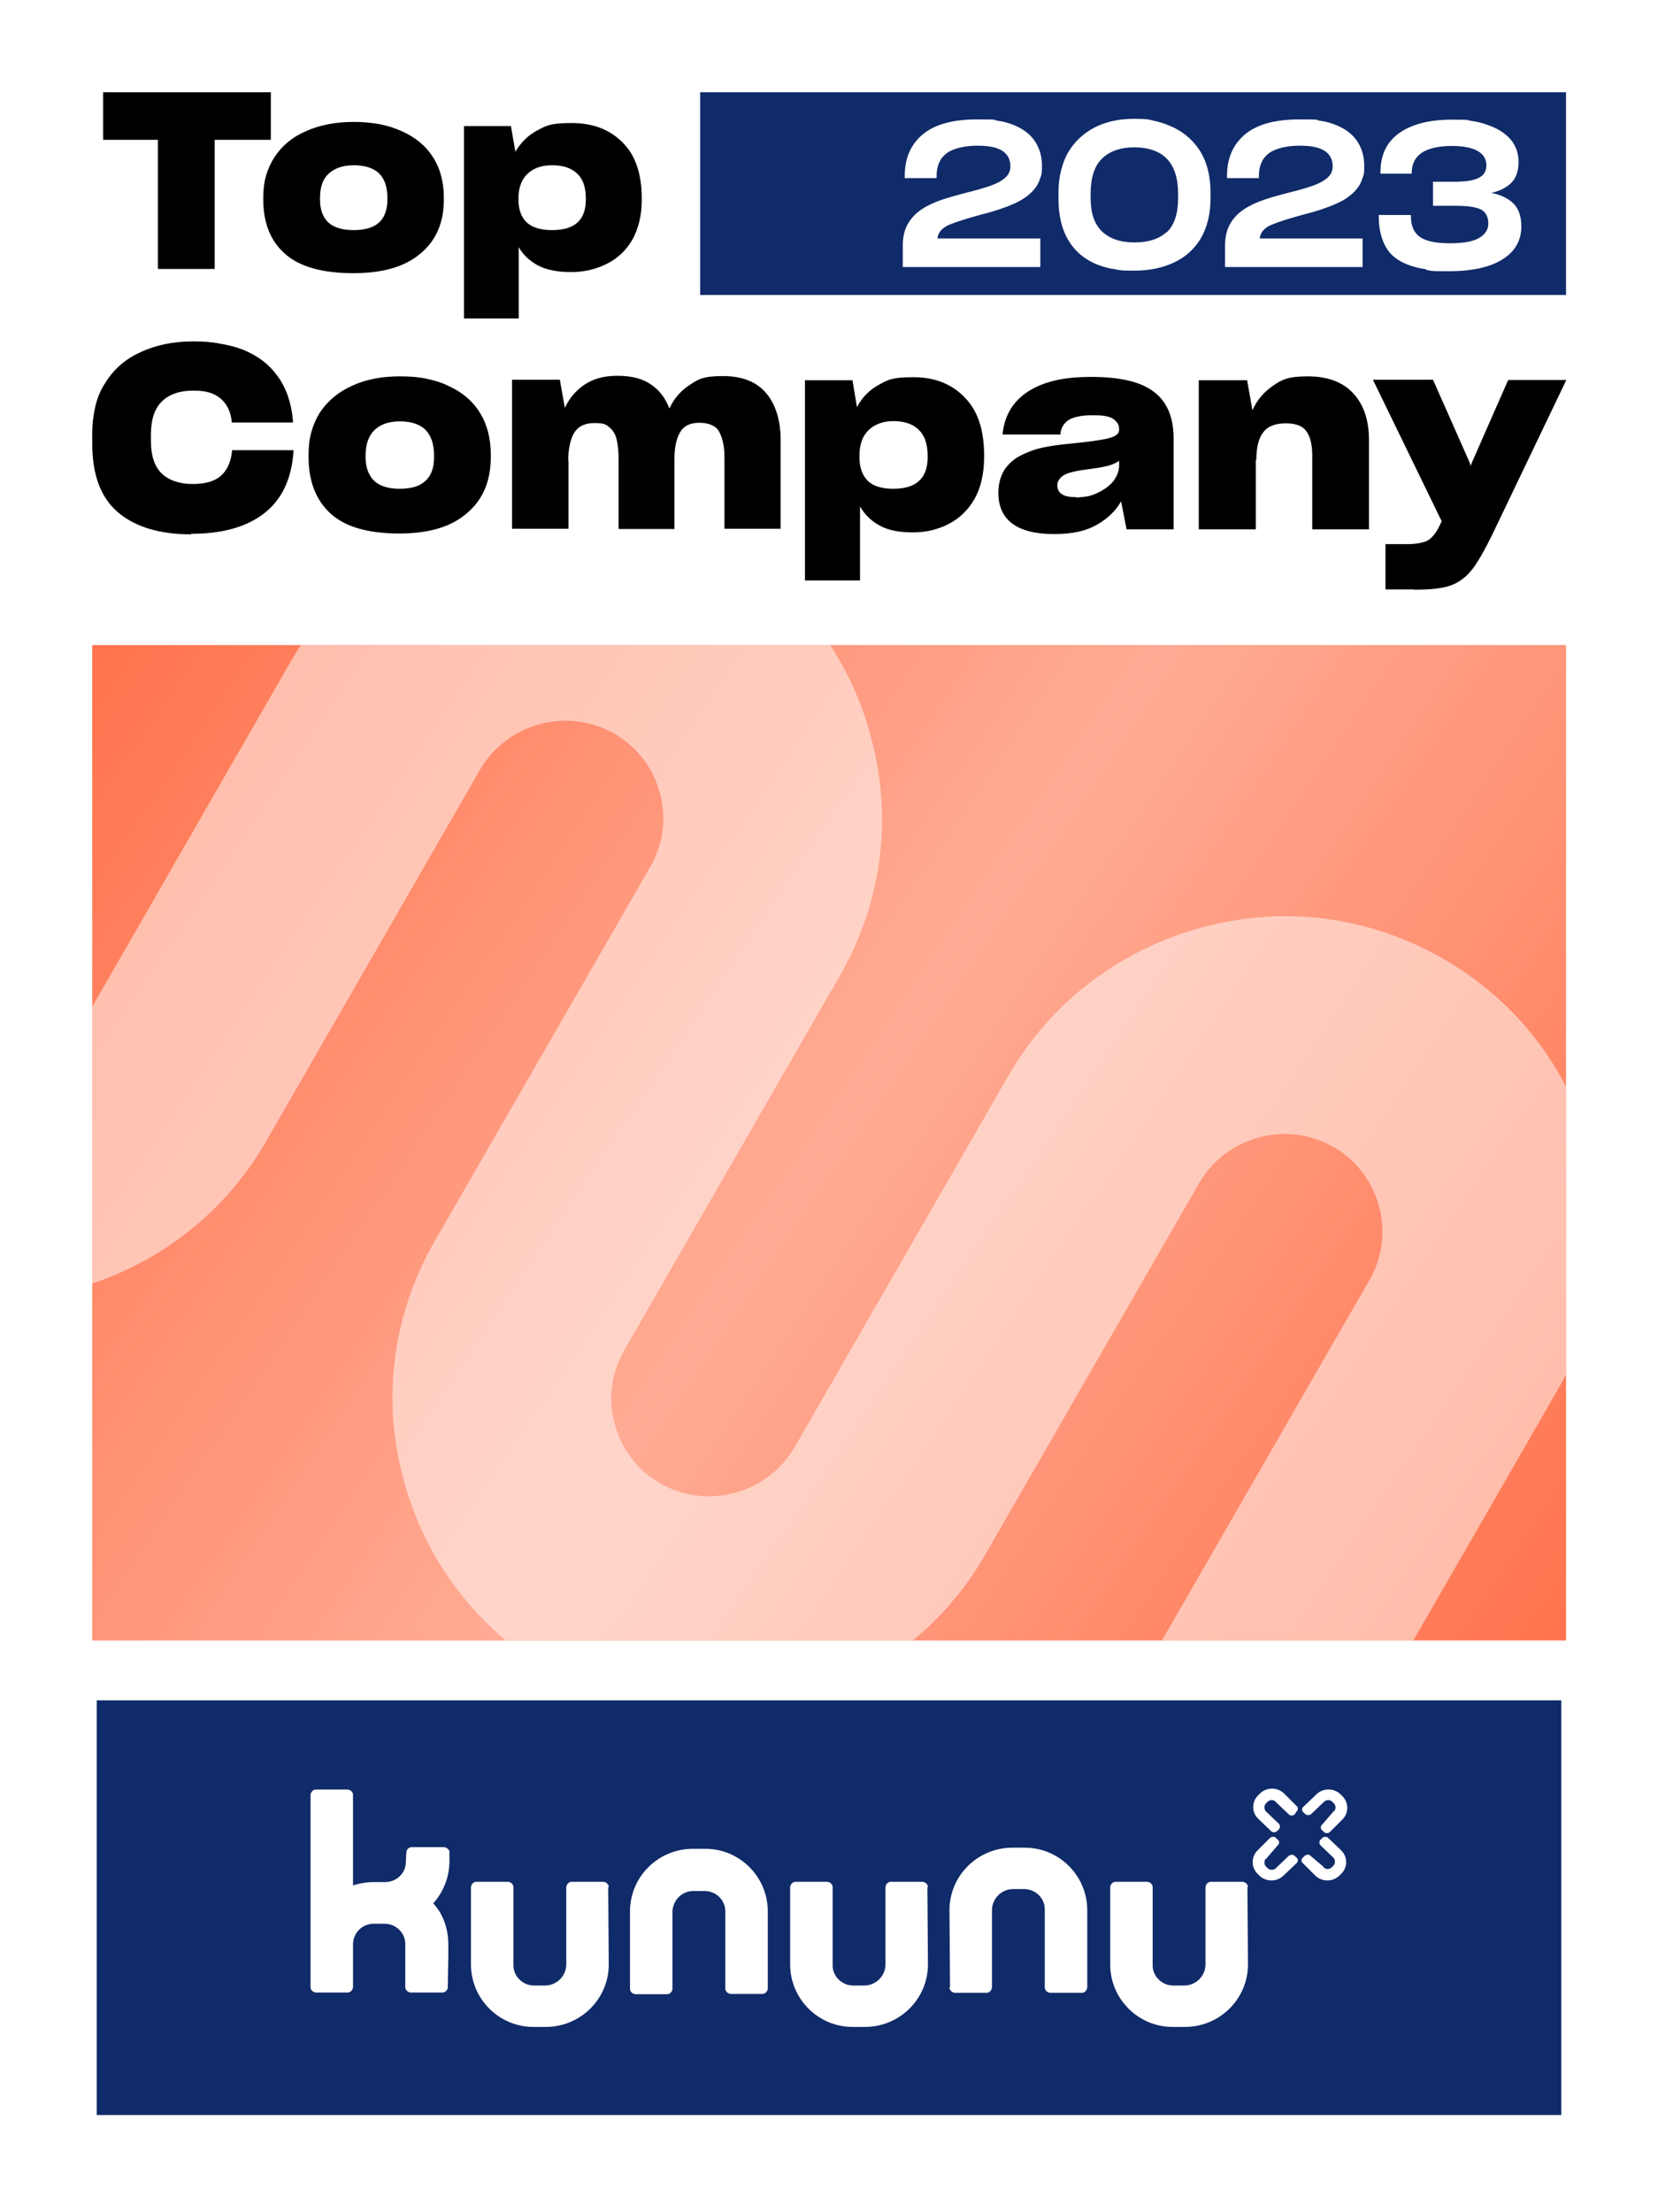
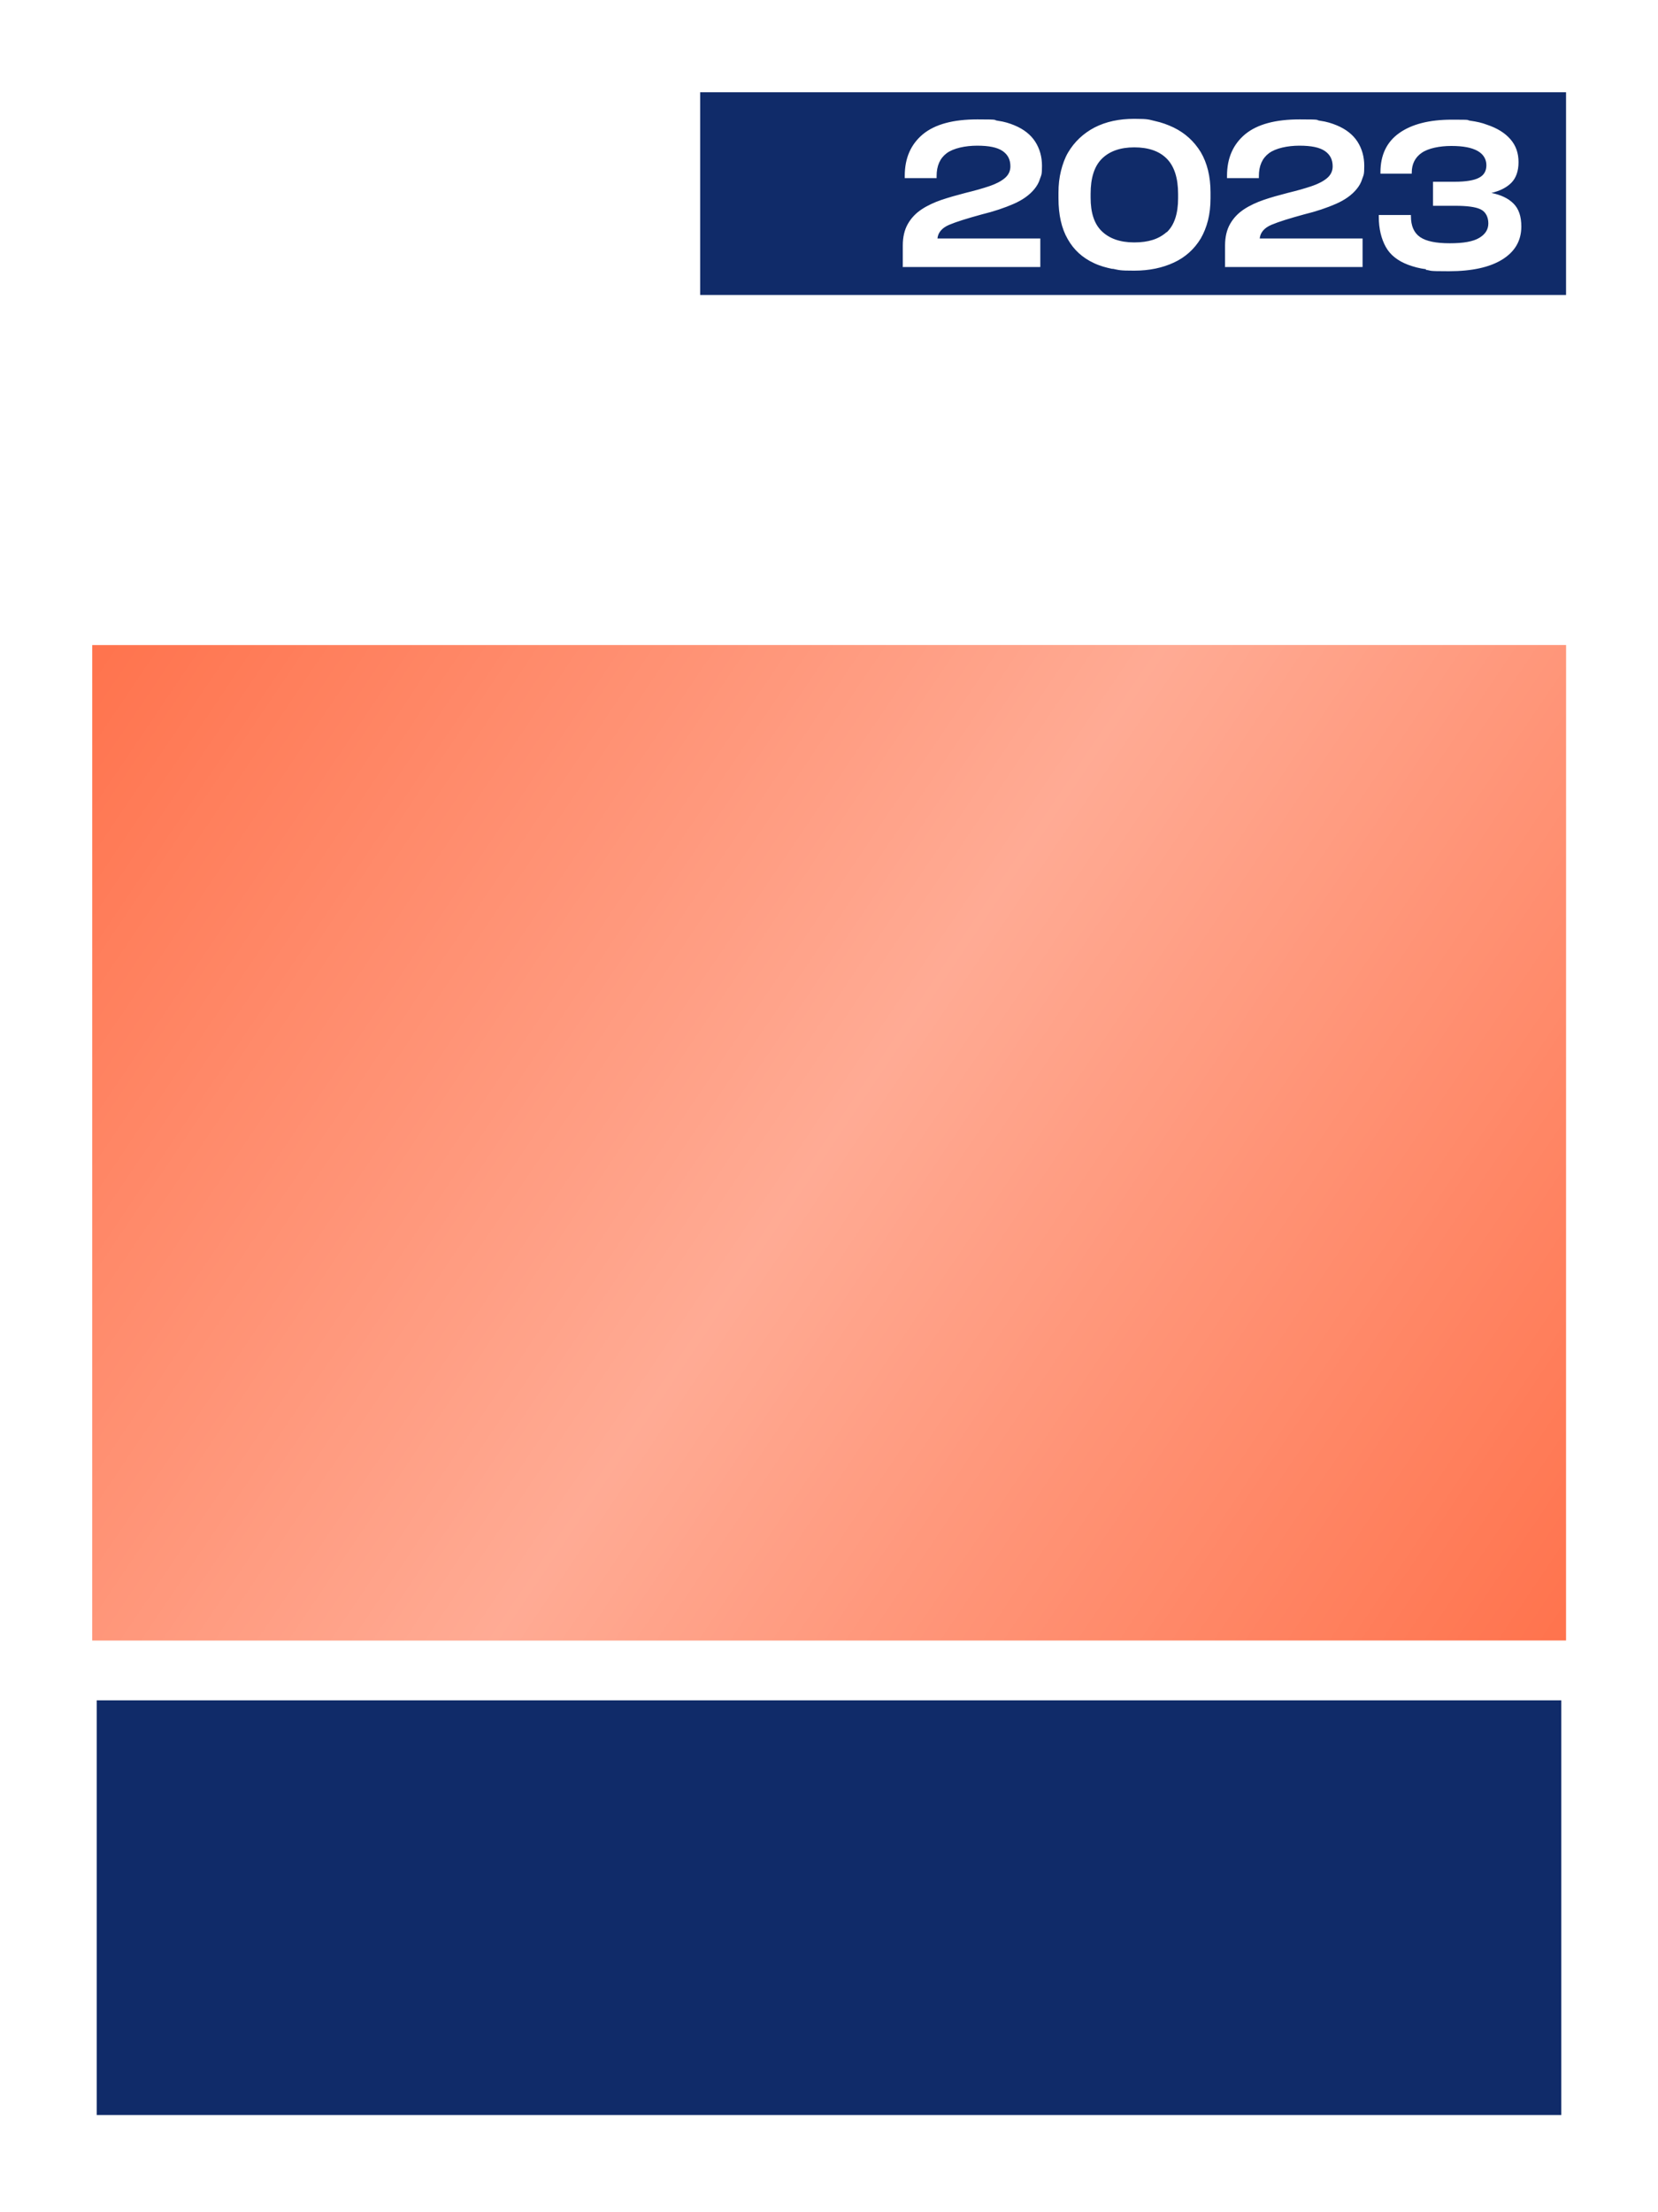
<svg xmlns="http://www.w3.org/2000/svg" id="Badge_groß" version="1.1" viewBox="0 0 593.2 791">
  <defs>
    <linearGradient id="linear-gradient" x1="28" x2="555.3" y1="-1108.2" y2="-1464.1" gradientTransform="matrix(1 0 0 -1 5 -877.5)" gradientUnits="userSpaceOnUse">
      <stop offset="0" stop-color="#fff" stop-opacity="0" />
      <stop offset=".5" stop-color="#fff" stop-opacity=".4" />
      <stop offset="1" stop-color="#fff" stop-opacity="0" />
    </linearGradient>
    <clipPath id="clippath">
      <path d="M33 230.7h527.3v356H33z" style="fill:none" />
    </clipPath>
    <style>.st3{fill:#fff}.st6{fill:#102b69}</style>
  </defs>
-   <path d="M0 0h593.2v791H0z" class="st3" />
  <path id="Balken_2" d="M34.6 608.1h524v148.3h-524z" class="st6" />
-   <path id="Logo" d="M160.4 695.5c0-5.5-1.7-10.8-5.4-14.8 3.7-4.1 5.7-9.3 5.8-14.8V662c-.4-.8-1.2-1.4-2.1-1.4h-11.4c-.9 0-1.7.7-1.9 1.6l-.2 3.7c0 4-3.3 7.2-7.4 7.2h-3.9c-2.6 0-5.2.4-7.6 1.2v-32.4c0-1-.9-1.8-1.9-1.9H113c-1 0-1.8.9-1.9 1.9v68.8c0 1 .9 1.8 1.9 1.9h11.4c1 0 1.8-.9 1.9-1.9v-15.3c0-4.1 3.3-7.4 7.4-7.4h3.9c4 0 7.4 3.2 7.4 7.2v15.5c0 1 .9 1.8 1.9 1.9h11.4c1 0 1.8-.8 1.9-1.8l.2-11.6v-3.5Zm57.4-20.6c0-1-.9-1.8-1.9-1.9h-11.4c-1 0-1.8.9-1.9 1.9v27.8c-.1 4.1-3.5 7.4-7.6 7.4h-3.9c-4 0-7.4-3.2-7.4-7.2v-28c0-1-.9-1.8-1.9-1.9h-11.4c-1 0-1.8.9-1.9 1.9v27.8c.1 12.4 10.3 22.4 22.7 22.2h3.9c12.4.1 22.6-9.8 22.7-22.2l-.2-27.8Zm7.6 36.4c0 1 .9 1.8 1.9 1.9h11.4c1 0 1.8-.9 1.9-1.9v-27.8c.2-4.1 3.6-7.3 7.6-7.2h3.9c4 0 7.3 3.1 7.4 7.1v27.8c0 1 .9 1.8 1.9 1.9h11.4c1 0 1.8-.9 1.9-1.9v-27.8c-.1-12.4-10.3-22.4-22.7-22.2h-3.9c-12.4-.1-22.6 9.8-22.7 22.2v27.8h.2ZM332 674.9c0-1-.9-1.8-1.9-1.9h-11.4c-1 0-1.8.9-1.9 1.9v27.8c-.1 4.1-3.5 7.4-7.6 7.4h-3.9c-4 0-7.4-3.2-7.4-7.2v-28c0-1-.9-1.8-1.9-1.9h-11.4c-1 0-1.8.9-1.9 1.9v27.8c.1 12.4 10.3 22.4 22.7 22.2h3.9c12.4.1 22.6-9.8 22.7-22.2l-.2-27.8Zm114.5 0c0-1-.9-1.8-1.9-1.9h-11.4c-1 0-1.8.9-1.9 1.9v27.8c-.1 4.1-3.5 7.4-7.6 7.4h-3.9c-4 0-7.4-3.2-7.4-7.2v-28c0-1-.9-1.8-1.9-1.9h-11.4c-1 0-1.8.9-1.9 1.9v27.8c.1 12.4 10.3 22.4 22.7 22.2h3.9c12.4.1 22.6-9.8 22.7-22.2l-.2-27.8Zm-106.8 35.9c0 1 .9 1.8 1.9 1.9H353c1 0 1.8-.9 1.9-1.9V683c.1-4.1 3.5-7.4 7.6-7.4h3.9c4 0 7.4 3.2 7.4 7.2v28c0 1 .9 1.8 1.9 1.9h11.4c1 0 1.8-.9 1.9-1.9V683c-.1-12.4-10.3-22.4-22.7-22.2h-3.9c-12.4-.1-22.6 9.8-22.7 22.2l.2 27.8Zm116.7-66.5c-.8-.7-2-.7-2.8 0l-.7.7c-.7.8-.7 2 0 2.8l4.6 4.4c.6.6.6 1.5 0 2.1l-.5.5c-.6.6-1.6.7-2.2.1l-.1-.1-4.6-4.4c-2.3-2.3-2.3-6 0-8.3l.7-.7c2.4-2.3 6.2-2.3 8.6 0l4.2 4.2.2.2c.6.4.7 1.2.3 1.8 0 .1-.2.2-.3.3l-.5.9c-.6.6-1.6.7-2.2.1l-.1-.1-4.6-4.4Zm20.9 3.5c.7-.8.7-2 0-2.8l-.7-.7c-.8-.7-2-.7-2.8 0l-4.6 4.4c-.7.6-1.7.6-2.3 0l-.5-.5c-.6-.4-.7-1.2-.3-1.8 0-.1.2-.2.3-.3l4.6-4.4c2.4-2.3 6.2-2.3 8.6 0l.7.7c2.3 2.3 2.3 6 0 8.3l-4.2 4.2-.2.2c-.6.6-1.6.7-2.2.1l-.1-.1-.5-.5c-.6-.4-.7-1.2-.3-1.8 0-.1.2-.2.3-.3l4.2-4.9Zm-24.4 16.9c-.7.8-.7 2 0 2.8l.7.7c.8.7 2 .7 2.8 0l4.6-4.4c.7-.6 1.7-.6 2.3 0l.5.5c.6.4.7 1.2.3 1.8 0 .1-.2.2-.3.3l-4.6 4.4c-2.4 2.3-6.2 2.3-8.6 0l-.7-.7c-2.3-2.3-2.3-6 0-8.3l4.2-4.2.2-.2c.6-.6 1.6-.7 2.2-.1l.1.1.5.5c.6.4.7 1.2.3 1.8 0 .1-.2.2-.3.3l-4.2 4.9Zm20.7 3.2c.8.7 2 .7 2.8 0l.7-.7c.7-.8.7-2 0-2.8l-4.6-4.4c-.6-.6-.6-1.5 0-2.1l.5-.5c.6-.6 1.6-.7 2.2-.1l.1.1 4.6 4.4c2.3 2.3 2.3 6 0 8.3l-.7.7c-2.4 2.3-6.2 2.3-8.6 0l-4.2-4.2-.2-.2c-.6-.4-.7-1.2-.3-1.8 0-.1.2-.2.3-.3l.5-.5c.6-.6 1.6-.7 2.2-.1l.1.1 4.6 3.9Z" class="st3" />
  <g id="Ununu_Shape" style="clip-path:url(#clippath)">
    <path d="M33 230.7h527.3v356H33z" style="fill:#ff734d" />
    <path d="M33 230.7h527.3v356H33z" style="fill:url(#linear-gradient)" />
-     <path d="M-60.2 450.1c26.4 15.1 56.8 19.1 86.1 11.1 29.2-7.8 54-26.6 69-52.5l76.9-133.5c9.7-16.6 31.3-22.4 48-12.8 16.7 9.6 22.5 31.1 12.8 47.7l-76.9 133.5c-15.1 26-19.3 56.5-11.3 85.7 7.8 29 26.6 53.6 52.7 68.6 26.4 15.1 56.8 19.1 86.1 11.1 29.2-7.8 54-26.6 69-52.5L429.1 423c9.7-16.6 31.3-22.4 48-12.8s22.5 31.1 12.8 47.7L413 591.4c-15.1 26-19.3 56.5-11.3 85.7 7.8 29 26.6 53.6 52.7 68.6 26.1 15 56.8 19.1 86.1 11.1 29.2-7.8 53.6-26.4 68.8-52.7l61.4-105.7c10.8-18.7 4.4-42.5-14.3-53.3-18.8-10.8-42.8-4.3-53.6 14.3l-61.4 105.7c-9.7 16.6-31.3 22.4-48 12.8-16.7-9.6-22.5-31.1-12.8-47.7l76.9-133.5c15.1-26 19.3-56.5 11.3-85.7-7.5-28.9-26.3-53.1-52.6-68.2-26.4-15.1-56.8-19.1-86.1-11.1-29.2 7.8-54 26.6-69 52.5l-76.9 133.5c-9.7 16.6-31.3 22.4-48 12.8-16.7-9.6-22.5-31.1-12.8-47.7l76.9-133.5c15.1-26 19.3-56.5 11.3-85.7-7.7-29.3-26.4-53.5-52.7-68.6-26.4-15.1-56.8-19.1-86.1-11.1-29.2 7.8-53.6 26.4-68.8 52.7L27.2 370.1c-9.7 16.6-31.3 22.4-48 12.8-16.7-9.6-22.5-31.1-12.8-47.7L28 229.3c10.8-18.7 4.4-42.5-14.3-53.3-18.8-10.8-42.8-4.3-53.6 14.3L-101.3 296c-15.2 26.2-19.3 56.5-11.3 85.7 7.4 29.1 26.4 53.5 52.5 68.4Z" style="fill-opacity:.5;fill:#fff" />
  </g>
  <path id="Balken_1" d="M250.5 33h309.8v72.5H250.5z" class="st6" />
  <path id="_x32_023" d="M323 95.6v-7.8c0-3 .6-5.6 1.8-7.7 1.2-2.1 2.8-3.8 4.9-5.2 2.1-1.4 4.5-2.5 7.1-3.4 2.7-.9 5.5-1.7 8.6-2.5 1.6-.4 3.2-.8 4.6-1.2 1.4-.4 2.7-.8 3.9-1.2 2.4-.8 4.3-1.8 5.6-2.9s2-2.5 2-4.2c0-2.4-.9-4.2-2.8-5.5s-4.9-1.9-9.1-1.9-8.5.9-10.9 2.7c-2.4 1.8-3.6 4.5-3.6 8.2v.7h-11.4v-.8c0-6.4 2.2-11.3 6.5-14.9 4.4-3.6 10.9-5.3 19.5-5.3s5.2.2 7.4.5 4.1.9 5.8 1.6c3.4 1.4 5.9 3.4 7.5 5.9 1.6 2.5 2.4 5.4 2.4 8.6s-.2 3.2-.7 4.6c-.4 1.4-1.1 2.6-2 3.7-1.7 2.1-4.2 3.9-7.4 5.3s-7 2.7-11.5 3.8c-5.1 1.4-9 2.6-11.6 3.7-2.6 1.1-4 2.8-4.2 4.9h36.8v10.2h-49.3Zm75.1.6c-2.4-.5-4.6-1.1-6.7-2.1-4.1-1.9-7.2-4.7-9.4-8.6-2.2-3.8-3.3-8.7-3.3-14.6v-2c0-2.8.3-5.4.9-7.8s1.4-4.6 2.5-6.5c2.3-3.9 5.5-6.9 9.5-9 4.1-2.1 8.8-3.1 14.2-3.1s5.2.3 7.5.8 4.5 1.3 6.6 2.3c4.1 2 7.3 4.9 9.7 8.8 2.3 3.9 3.5 8.7 3.5 14.4v2.1c0 2.9-.3 5.5-.9 7.9s-1.5 4.6-2.6 6.5c-2.3 3.8-5.5 6.7-9.6 8.6-4.1 1.9-8.8 2.9-14.2 2.9s-5.3-.2-7.8-.7Zm19.3-13.1c2.7-2.5 4.1-6.6 4.1-12.2v-1.5c0-5.8-1.4-10-4.1-12.7-2.7-2.7-6.6-4-11.6-4s-8.9 1.4-11.6 4.1c-2.7 2.7-4 6.9-4 12.5v1.4c0 5.4 1.3 9.4 4 12s6.5 4 11.6 4 8.8-1.2 11.6-3.7Zm20.9 12.5v-7.8c0-3 .6-5.6 1.8-7.7 1.2-2.1 2.8-3.8 4.9-5.2 2.1-1.4 4.5-2.5 7.1-3.4s5.5-1.7 8.6-2.5c1.6-.4 3.2-.8 4.6-1.2 1.4-.4 2.7-.8 3.9-1.2 2.4-.8 4.3-1.8 5.6-2.9s2-2.5 2-4.2c0-2.4-.9-4.2-2.8-5.5s-4.9-1.9-9.1-1.9-8.5.9-10.9 2.7c-2.4 1.8-3.6 4.5-3.6 8.2v.7H439v-.8c0-6.4 2.2-11.3 6.5-14.9 4.4-3.6 10.9-5.3 19.5-5.3s5.2.2 7.4.5 4.1.9 5.8 1.6c3.4 1.4 5.9 3.4 7.5 5.9s2.4 5.4 2.4 8.6-.2 3.2-.7 4.6c-.4 1.4-1.1 2.6-2 3.7-1.7 2.1-4.2 3.9-7.4 5.3s-7 2.7-11.5 3.8c-5.1 1.4-9 2.6-11.6 3.7-2.6 1.1-4 2.8-4.2 4.9h36.8v10.2h-49.3Zm72 .7c-2.5-.3-4.6-.9-6.5-1.6-3.7-1.4-6.4-3.5-8-6.4-1.6-2.9-2.5-6.5-2.5-10.8v-.6h11.5v.4c0 3.5 1.1 6 3.3 7.5 2.2 1.5 5.7 2.2 10.6 2.2s8.3-.6 10.5-1.9c2.2-1.3 3.3-3 3.3-5.2s-.9-4.1-2.7-5c-1.8-.9-4.9-1.3-9.2-1.3h-7.9V65h7.7c4.1 0 7-.5 8.7-1.4 1.8-.9 2.7-2.4 2.7-4.5s-1-3.9-3.1-5.1c-2.1-1.2-5.2-1.8-9.4-1.8s-8.3.8-10.7 2.5c-2.3 1.6-3.5 4-3.5 7v.4h-11.2v-.5c0-6.1 2.2-10.8 6.7-14 4.5-3.2 10.8-4.8 18.8-4.8s4.7.1 6.8.4 4 .7 5.8 1.4c3.6 1.2 6.4 2.9 8.4 5.2s2.9 5 2.9 8.2-.9 5.7-2.6 7.4c-1.7 1.7-4.1 2.9-7.1 3.6 3.4.7 6 1.9 7.9 3.8 1.9 1.9 2.8 4.6 2.8 8.2 0 5.1-2.3 9-6.8 11.8-4.5 2.8-10.9 4.2-19.1 4.2s-5.8-.2-8.3-.5Z" class="st3" />
-   <path id="Top_Company" d="M96.9 50V33h-60v17h19.6v46.2h20.3V50h20.1Zm29.5 47.7c10.5 0 18.5-2.3 24-7 5.6-4.6 8.4-11.1 8.4-19.3v-.7c0-5.6-1.3-10.5-3.9-14.5-2.6-4.1-6.3-7.1-11.2-9.3-2.4-1.1-5-1.9-7.9-2.5-2.8-.5-5.9-.8-9.2-.8-6.5 0-12.2 1.1-17.1 3.3-4.9 2.1-8.6 5.2-11.3 9.3-1.3 2-2.3 4.2-3 6.6-.7 2.4-1 5-1 7.9v.7c0 8.4 2.6 14.8 7.8 19.4 5.2 4.6 13.3 6.9 24.5 6.9Zm.1-15.4c-3.9 0-7-.9-9-2.7-2-1.9-3-4.6-3-8.2v-.6c0-3.9 1-6.8 3.1-8.7 2.2-2 5.2-3 9-3s7.1 1 9 2.9c2 1.9 3 4.9 3 8.8v.6c0 3.6-1 6.4-3 8.2-2 1.8-5.1 2.7-9.1 2.7Zm71 0c-4 0-7-.9-9-2.7-2-1.9-3-4.6-3-8.3v-.4c0-3.8 1.1-6.7 3.2-8.7 2.2-2.1 5.1-3.1 8.9-3.1s6.9 1 8.9 3c2.1 1.9 3.1 4.9 3.1 8.9v.4c0 3.6-1 6.4-3 8.2-2 1.8-5.1 2.7-9.1 2.7Zm6.9 15c4.6 0 8.8-1 12.6-2.9 3.9-1.9 7-4.8 9.2-8.6 1.1-1.9 1.9-4.1 2.5-6.4.6-2.4.9-5 .9-7.9v-.6c0-8.8-2.3-15.5-6.9-20-4.6-4.6-10.6-6.9-18.2-6.9s-9 .9-12.4 2.7c-3.3 1.8-5.9 4.4-7.7 7.6l-1.6-9.2H166v68.8h19.6V88.4c1.6 2.8 3.9 4.9 6.8 6.5 3 1.6 7 2.4 11.8 2.4Zm-136 93.6c11.1 0 19.8-2.4 26.1-7.3 6.3-4.9 9.8-12.2 10.5-22v-.6H83v.5c-.4 3.7-1.7 6.6-3.9 8.6s-5.6 3-10.2 3-8.5-1.3-11.1-3.8c-2.5-2.5-3.8-6.3-3.8-11.5v-2.4c0-5.3 1.3-9.3 3.9-11.8 2.6-2.6 6.4-3.9 11.3-3.9s7.5 1 9.8 2.9c2.2 1.9 3.5 4.6 3.9 8v.5h21.9v-.8c-.6-6.4-2.4-11.6-5.5-15.8-3-4.2-7.1-7.3-12.3-9.4-2.5-1-5.3-1.7-8.3-2.2-3-.6-6.1-.8-9.5-.8-7.2 0-13.5 1.3-19 3.9-5.5 2.5-9.7 6.2-12.7 11.2-1.6 2.4-2.7 5.2-3.4 8.2-.7 3-1.1 6.3-1.1 9.8v3.5c0 11.2 3.1 19.4 9.3 24.6 6.2 5.2 14.9 7.8 26.1 7.8Zm74.5-.1c10.6 0 18.6-2.4 24.2-7.3 5.7-4.8 8.5-11.5 8.5-20.1v-.7c0-5.9-1.3-10.9-3.9-15.1-2.6-4.2-6.4-7.4-11.3-9.6-2.4-1.2-5.1-2-8-2.6-2.9-.6-6-.8-9.3-.8-6.6 0-12.3 1.1-17.2 3.4-4.9 2.2-8.7 5.4-11.5 9.6-1.3 2.1-2.3 4.4-3 6.9-.7 2.5-1 5.2-1 8.2v.7c0 8.7 2.6 15.4 7.8 20.2 5.2 4.8 13.4 7.2 24.7 7.2Zm.1-16c-4 0-7-.9-9.1-2.8-2-2-3.1-4.8-3.1-8.5v-.6c0-4 1.1-7.1 3.2-9.1 2.2-2.1 5.2-3.1 9.1-3.1s7.1 1 9.1 3 3.1 5.1 3.1 9.2v.6c0 3.8-1 6.6-3.1 8.5-2 1.9-5.1 2.8-9.2 2.8Zm60.3-10c0-4.1.7-7.4 2-9.8 1.4-2.4 3.8-3.7 7.3-3.7s4.3.5 5.5 1.6c1.2 1 2.1 2.4 2.5 4.2.2.9.4 1.9.5 2.9.1 1 .2 2.1.2 3.3v25.9h20v-25c0-3.9.6-7 1.9-9.4 1.3-2.4 3.6-3.6 7-3.6s6.1 1.1 7.2 3.4c1.2 2.3 1.8 5.3 1.8 9v25.5h20.1v-31.5c0-7.2-1.7-12.8-5.1-16.9-3.4-4.1-8.5-6.2-15.6-6.2s-8.7 1.1-11.9 3.2c-3.2 2.1-5.6 4.9-7.2 8.4-1.4-3.7-3.6-6.6-6.6-8.6-3-2.1-7-3.1-12-3.1s-8.7 1.1-11.8 3.2c-3.1 2.1-5.4 4.8-7 8.3l-1.8-10.1h-17.1v53.3h20.2v-24.4Zm116.3 10c-4 0-7.1-.9-9.1-2.8-2-2-3-4.8-3-8.6v-.5c0-4 1.1-7 3.3-9.1 2.2-2.1 5.2-3.2 8.9-3.2s6.9 1 9 3.1c2.1 2 3.2 5.1 3.2 9.3v.5c0 3.8-1 6.6-3.1 8.5-2 1.9-5.1 2.8-9.2 2.8Zm7 15.6c4.7 0 8.9-1 12.8-3 3.9-2 7-5 9.3-9 1.1-2 2-4.3 2.5-6.7.6-2.5.9-5.2.9-8.2v-.6c0-9.2-2.3-16.1-7-20.8-4.6-4.8-10.7-7.2-18.3-7.2s-9.1.9-12.5 2.8c-3.4 1.9-5.9 4.5-7.7 7.9L305 136h-17v71.6h19.7v-26.5c1.6 2.9 3.9 5.1 6.9 6.8 3 1.7 7 2.5 11.9 2.5Zm58.4-12.6c-2.2 0-3.9-.3-5-1s-1.7-1.8-1.7-3.1.2-1.5.6-2.1c.4-.7 1-1.2 1.8-1.7.9-.5 2-.9 3.5-1.2 1.5-.4 3.7-.7 6.7-1.1 2.4-.3 4.3-.7 5.9-1.1 1.6-.5 2.8-1.1 3.6-1.7v1.6c0 2-.7 3.8-2 5.6-1.4 1.7-3.2 3.1-5.6 4.2-1.1.6-2.3 1-3.6 1.3-1.3.2-2.7.4-4.1.4Zm17.9 11.5h17v-32.5c0-7.6-2.4-13.2-7.1-16.7-4.7-3.6-12.1-5.3-22.4-5.3s-17.3 1.8-22.7 5.3c-5.3 3.5-8.4 8.6-9 15.3h20.7c.1-2.2 1.1-3.9 2.8-5.1 1.8-1.2 4.8-1.8 8.9-1.8s6 .5 7.3 1.4c1.3.9 2 2.1 2 3.5s-.4 1.7-1.2 2.3c-.8.6-2.2 1-4.2 1.4-1.1.2-2.3.4-3.7.6-1.4.2-3 .4-4.8.6-3.9.4-7.1.7-9.7 1.1-2.5.4-4.7.8-6.5 1.4-.9.3-1.8.6-2.7 1-.8.3-1.6.7-2.4 1.1-2.6 1.3-4.6 3.2-6 5.4-1.3 2.2-2 4.9-2 8 0 4.7 1.6 8.4 4.9 10.9 3.3 2.5 8.3 3.8 15 3.8s11.4-1.1 15.3-3.3c3.9-2.2 6.8-5 8.7-8.4l2 10.2Zm46.6-24.9c0-4.3.8-7.6 2.4-9.7 1.6-2.2 4.3-3.3 8.1-3.3s6.2 1 7.5 3c1.4 2 2 4.9 2 8.7v26.2h20.3v-31.9c0-7.1-1.9-12.7-5.6-16.7-3.7-4-9.1-6.1-16.2-6.1s-9.3 1.1-12.6 3.4c-3.2 2.2-5.7 5.1-7.3 8.7l-1.9-10.7h-17.3v53.3h20.4v-24.9Zm56.4 46.5c4 0 7.3-.2 10-.7 2.7-.5 5-1.4 6.9-2.8 1.9-1.3 3.8-3.3 5.5-6 1.7-2.6 3.6-6.1 5.7-10.4l26.4-55.1h-20.8l-13.1 29.8-.3.9-.3-1-13.2-29.8h-21.5l24.6 50.6-.7 1.5c-.8 1.7-1.7 3.1-2.6 4-.9 1-2 1.7-3.3 2-.7.2-1.5.4-2.4.5-.9.1-1.9.2-3 .2h-8.1v16.2h10.2Z" />
</svg>